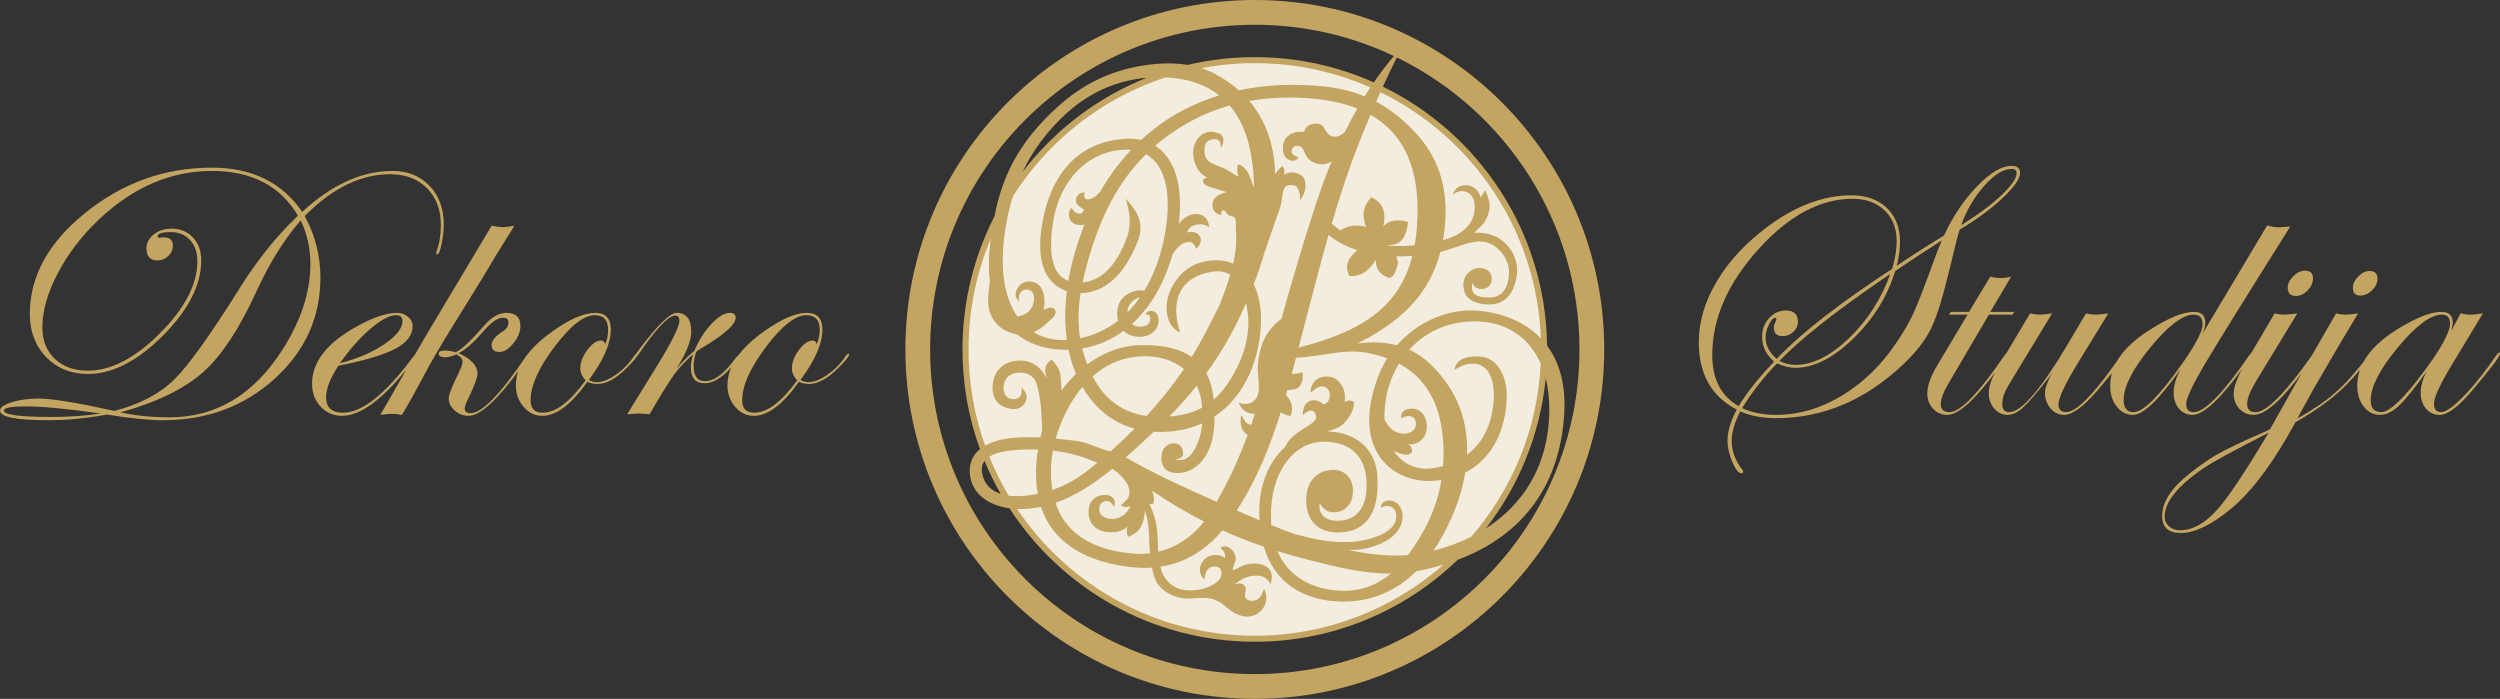
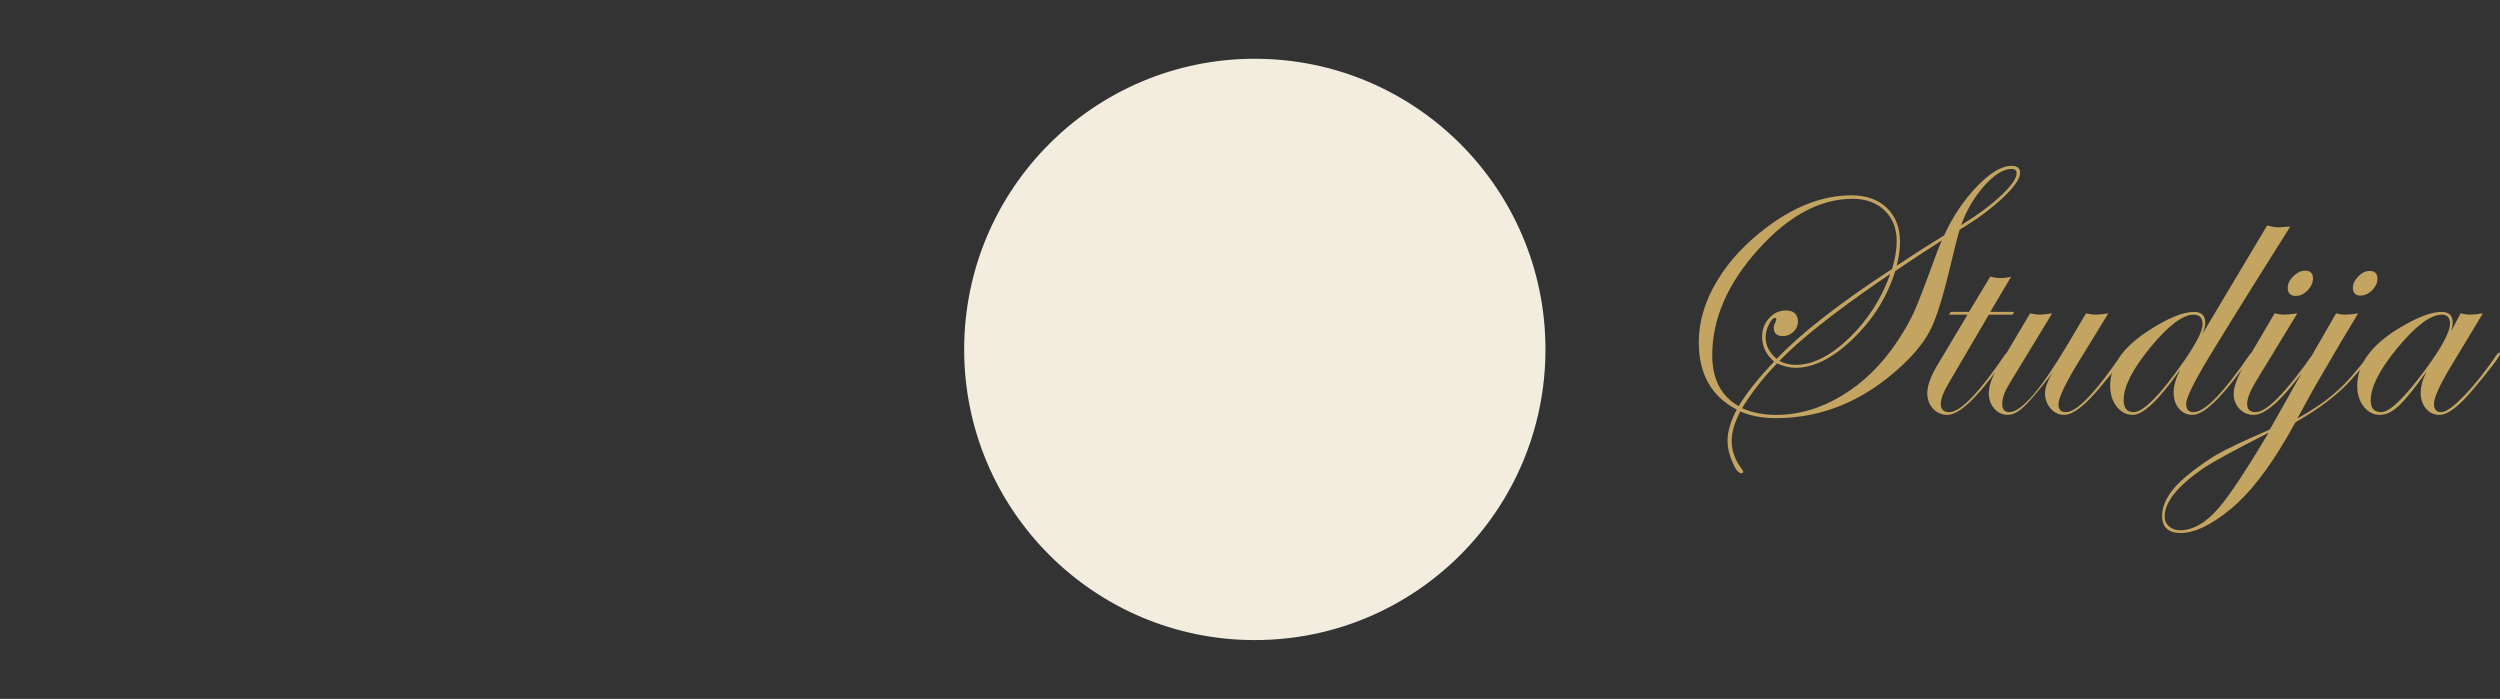
<svg xmlns="http://www.w3.org/2000/svg" id="Layer_1" data-name="Layer 1" viewBox="0 0 608.427 170.077">
  <rect x="0" y="0" width="608.427" height="170.077" fill="#333333" stroke="none" />
  <defs>
    <style>
      .cls-1 {
        fill: #f3eddf;
      }

      .cls-2, .cls-3 {
        fill: #c3a461;
      }

      .cls-3 {
        fill-rule: evenodd;
      }
    </style>
  </defs>
  <circle class="cls-1" cx="305.384" cy="85.038" r="70.736" />
-   <path class="cls-3" d="M339.8,62.378c.192.47.336,1.007.43,1.663-.499,2.112-1.057,3.372-2.112,3.607-2.706-.877-3.377-2.697-3.256-4.486-1.643,2.903-4.165,4.34-6.511,3.959-1.129-2.482-.386-4.124,1.995-6.254-2.335-.71-4.682-1.83-7.01-3.689l-.006-.005c-1.888,6.658-3.6,13.35-5.38,20.075-.657,2.479-1.292,4.962-1.931,7.444.1-.083.204-.142.308-.169,14.155-3.692,24.061-9.121,27.411-22.273l-.568.053c-1.157.109-2.275.123-3.37.076M326.156,56.055c1.841-1.077,3.883-1.547,6.331-.812-1.175-2.872-.648-5.277,1.232-7.215,2.655,1.13,3.799,3.36,2.904,7.127,1.29-1.583,3.637-1.847,6.071-1.143-.551,4.428-2.167,5.663-4.839,5.63l.154.174c1.704.098,3.454.095,5.037-.013.415-.028.828-.061,1.241-.097.476-2.66.717-5.604.702-8.879-.052-11.665-4.348-18.867-11.448-22.883-.892,2.105-1.761,4.224-2.613,6.363-2.662,6.686-4.849,13.407-6.82,20.164.689.567,1.363,1.095,2.049,1.584ZM277.459,72.343c-.939,1.346-1.961,2.574-3.06,3.675-.006-.205.003-.411.03-.612.126-.948.717-1.871,2.047-2.69.32-.197.648-.312.984-.372ZM292.38,16.586c1.043.334,2.058.748,3.034,1.253,2.311,1.194,4.336,2.583,6.088,4.139,5.428-1.15,10.992-1.501,16.57-1.252,4.389.197,9.151.703,14.044,2.715.458-.736.919-1.454,1.386-2.157-8.602-3.801-18.114-5.916-28.12-5.916-4.444,0-8.79.42-13.002,1.217ZM275.283,36.479c-.476-.044-.973-.063-1.491-.05-8.508.213-16.046,6.919-17.625,18.389-1.23,8.929.834,12.448,3.841,13.535.759-4.479,2.08-9.091,3.92-13.689-.559.183-1.146.151-1.681.04-.75-.154-1.64-.535-1.949-1.565-.329-1.095-.156-1.756.52-2.608.356.796.891,1.386,1.793,1.487.719.08.894-.462,1.248-.965-.537-.331-.576-.409-1.196-.835-.668-.46-.937-1.117-.754-1.878.248-1.025.989-1.574,2.157-1.46-.143.267-.325.568-.181,1.017.173.541.712.731,1.247.6,1.112-.271,1.945-1.059,2.698-1.986,2.159-3.745,4.683-7.099,7.453-10.032ZM262.863,82.311c3.39-.69,6.487-2.131,9.213-4.243-.297-1.127-.235-2.271.018-3.379.444-1.946,1.964-3.251,4.021-3.841.824-.236,1.619-.232,2.386-.105,2.311-3.798,4.018-8.407,4.99-13.703,1.64-8.934.535-16.707-4.598-19.505-7.936,7.832-12.116,17.8-14.962,29.171-.171.686-.326,1.358-.465,2.016,4.476-.396,8.174-3.869,10.785-10.93,1.18-3.192.656-6.294-.258-9.441,2.268,2.54,4.712,5.502,2.986,10.104-3.197,8.522-8.339,12.877-13.996,12.879-.649,4.135-.636,7.722-.12,10.977ZM296.731,23.212c-3.573-2.834-8.071-4.161-13.086-4.378-15.462,5.076-28.537,15.416-37.107,28.901-1.143,3.578-1.86,7.24-2.249,10.923-.862,8.145.488,14.313,3.308,18.37.122-.013.245-.033.371-.06,2.689-.573,3.71-2.531,3.696-4.491-.008-1.295-.823-2.081-1.88-2.019-1.583.093-1.99,1.361-1.752,2.93-.564-.607-1.291-1.414-.583-2.864.817-1.676,1.974-2.019,3.048-2.018,1.524.002,2.8.908,3.307,2.409.485,1.435.497,3.015.195,4.492.907-.489,2.272-.978,2.789.064.561,1.132-.915,2.139-1.881,3.06-1.114,1.063-2.233,1.818-3.353,2.291,2.32,1.428,5.067,2.075,8.081,1.911-.522-3.748-.508-7.755.007-11.901-4.611-1.468-7.759-6.275-6.013-16.417,1.767-10.269,7.326-19.561,19.758-20.611,1.564-.132,3.012-.04,4.336.26,3.176-2.941,6.606-5.362,10.138-7.212,2.887-1.513,5.852-2.712,8.87-3.639ZM290.034,86.872c1.047-1.69,2.033-3.417,2.954-5.178,1.401-2.679,2.819-5.383,4.169-8.127l-.241.428c.904-2.375,1.788-4.742,2.491-7.112-1.34-.856-2.854-.991-4.382-.758-7.729,1.185-10.4,6.935-7.814,14.789-3.918-1.578-4.699-8.306-.445-13.389,1.621-1.937,4.087-3.987,9.033-4.174,1.542-.059,3.001.223,4.324.818.573-2.52.871-5.045.701-7.587-.169-2.514.346-3.752-1.182-3.975-1.173-.17-1.124-1.284-1.856-1.413-.568-.1-.681.725-.475,1.114-1.213-.054-2.417-.95-2.222-2.843.131-1.27,1.43-2.275,3.488-2.696-.95-.29-1.51-.442-2.849-.871-1.562-.5-2.189-.61-2.612-1.108-.76-.894-.237-1.329.712-1.583-2.598-1.041-3.913-4.721-3.3-7.415.44-1.935,2.541-4.84,6.198-3.299,1.347.568,1.31,2.452.268,3.512.348-1.661-.599-2.255-1.638-2.137-1.941.222-2.223,1.365-2.216,2.885.011,2.307,1.52,2.968,2.965,3.489,2.157.777,3.033,1.359,5.242,2.806-.245-1.238-.411-2.058,0-3.086.99.354,1.942,1.09,2.533,2.374.533,1.159.95,2.315,1.27,3.475.022-1.687-.052-3.399-.241-5.138-.724-6.679-2.722-11.567-5.646-15.008-3.18.899-6.223,2.117-9.116,3.667-3.413,1.828-6.393,3.879-9.008,6.132,4.734,2.993,6.896,9.738,5.74,19.001,1.082-1.379,2.723-2.575,4.561-2.362,2.149.248,2.776,1.912,2.815,3.263-.717-.626-1.631-.934-2.983-.707-1.425.239-1.987,1.038-2.414,1.884,1.302-.161,2.531-.171,3.151,1.01.591,1.125.022,2.338-.972,2.995-.268-1.234-1.007-1.679-1.676-1.65-1.073.048-1.842.466-2.681,1.312-.564.569-.99,1.161-1.338,1.763-2.031,7.143-5.44,12.886-9.84,16.866.505.47,1.143.652,1.778.667,1.4.033,2.688-.315,2.659-2.148-.01-.661-.39-.725-1.232-.919.48-.515.996-1.048,2.075-.643.808.302,1.259,1.374,1.176,2.473-.172,2.303-2.334,3.728-4.549,3.712-1.494-.011-2.923-.428-3.966-1.46-3.009,2.208-6.401,3.667-10.076,4.282.332,1.338.75,2.622,1.242,3.874,4.003-2.949,8.449-4.533,12.514-4.671,6.093-.206,10.175.962,12.908,2.866ZM279.045,101.24c3.319-3.617,6.366-7.415,9.075-11.414-2.958-2.471-7.162-3.561-11.943-2.981-4.044.492-7.453,2.267-10.258,4.75,3.053,6.007,7.71,8.872,13.126,9.645ZM256.936,106.737c1.669.16,3.39.367,5.18.597,2.758.355,5.468,1.972,8.171,2.525,2.007-1.798,3.952-3.643,5.823-5.538-4.927-1.342-9.391-4.475-12.678-10.17-3.156,3.737-5.3,8.359-6.496,12.586ZM239.751,108.454c1.647-.941,3.756-1.541,6.155-1.816,2.365-.272,4.772-.304,7.28-.181.138-.574.288-1.138.451-1.691-.089-1.927-.108-3.854-.313-5.775-.195-1.81-.504-3.651-.974-5.41-.442-1.653-1.768-2.868-4.106-2.905-2.053-.033-4.015,1.099-4.008,3.771.004,1.372.593,2.617,2.37,2.705,1.192.059,2.425-.78,1.958-2.922.722.831,1.4,1.654,1.299,2.489-.264,2.167-1.924,3.06-3.73,2.802-3.912-.558-4.748-3.357-4.559-5.723.318-3.981,3.038-5.944,6.502-6.048,3.014-.091,5.25,1.575,6.764,4.425-.616-1.659-.907-3.282,1.082-4.652,1.335,1.298,2.029,2.6,2.179,3.895.142,1.225.237,2.454.216,3.672,1.088-1.517,2.28-2.882,3.546-4.095-.783-1.852-1.385-3.816-1.812-5.871l-.201.004c-4.74.098-9.023-1.133-12.334-3.77-.173-.024-.346-.056-.519-.093-2.781-.594-4.876-2.271-5.901-4.753-1.075-2.601-.467-5.422-.187-8.157-.349-2.799-.331-5.961.122-9.496l.108-.815c-3.495,8.302-5.426,17.423-5.426,26.995,0,8.215,1.426,16.098,4.04,23.416ZM279.879,134.648c-.111-1.209-.173-2.421-.193-3.534-.05-2.812-.415-5.049-1.099-6.967.046,1.397-.274,2.797-.951,4.062-.768,1.438-1.96,2.021-3.137,2.44-.275-.814-.381-1.627-.116-2.44-1.595,1.282-3.148,1.468-4.996,1.278-3.263-.336-5.106-3.039-4.263-6.39.488-1.941,2.578-2.897,4.46-2.596,1.509.24,2.068,1.552,1.546,2.874-.549-1.126-1.282-1.575-2.132-1.399-1.065.221-1.389.858-1.47,1.703-.18,1.871,1.625,2.73,3.485,2.602,2.037-.141,3.315-1.475,4.183-3.183-.759.446-1.572.407-2.44-.116.981-.808,1.943-1.556,2.091-2.789.283-2.353-1.804-4.427-3.985-6.025l-.177-.058c-4.399,3.574-8.928,6.577-13.809,8.277,2.978,8.991,11.455,11.767,19.144,12.357,1.284.098,2.576.068,3.859-.094ZM293.036,126.921c-4.145-2.107-8.352-4.573-12.687-7.498.482,1.027.548,2.063.424,3.093-.345.12-.698.173-1.049.169,1.17,2.35,1.835,4.856,1.978,7.5.076,1.383.101,2.766.183,4.097,4.135-.987,8.062-3.402,11.15-7.361ZM338.513,139.588c-6.82.036-13.478-1.666-20.063-3.336-2.546-.645-5.063-1.345-7.566-2.124,2.826,6.666,9.075,9.438,15.707,9.652,4.383.141,8.404-1.271,11.921-4.192ZM351.305,137.421c-1.839.56-3.764,1.046-5.778,1.458-.292.06-.584.116-.875.168-6.189,6.079-12.877,7.409-17.868,7.358-10.037-.101-16.714-4.956-19.214-13.359-3.356-1.148-6.699-2.455-10.067-3.98-3.86,4.595-8.802,7.901-15.123,8.855.171.688.398,1.341.702,1.951,1.181,2.371,3.41,3.687,5.91,3.805,1.82.085,3.813-.153,5.839-1.176,2.06-1.039,2.88-2.396,2.27-3.852-.349-.832-1.719-1.01-2.501-.591-1.177.632-1.259,1.601-1.472,2.977-1.443-1.319-1.414-3.072-.416-4.449,1.055-1.456,3.564-2.147,5.378-.81.214-.93-.113-1.525-1.051-2.454,1.838-1.338,4.309,1.522,3.588,3.335-1.008,2.537-.937,2.447,1.203,1.311,1.876-.996,4.679-1.226,6.479.003,1.526,1.042,1.322,2.788.929,4.183-1.004-1.752-2.285-2.289-4.415-1.991-2.137.299-2.863.991-4.475,2.107,1.028-.37,2.031-.493,2.682.497.413.626.005,1.286-.067,2.06-.091.983,1.084,1.527,1.975,1.394,1.903-.283,1.998-1.387,2.716-2.889,1.931,3.703-1.562,7.531-5.272,6.607-3.696-.92-4.092-3.323-7.525-4.228-2.286-.603-5.132.302-7.464-.187-2.374-.499-4.541-1.735-5.751-3.602-.56-.864-.979-2.218-1.284-3.779-1.585.108-3.252.075-5.003-.115-9.803-1.062-18.815-5.11-22.003-14.665-1.502.309-3.041.489-4.62.52-.404.008-.805.005-1.201-.011,12.511,18.599,33.753,30.84,57.848,30.84,17.591,0,33.66-6.527,45.923-17.288ZM339.982,84.025c5.166-5.917,12.734-9.031,19.848-8.395,5.46.489,11.116,2.483,15.17,6.704-1.007-26.352-16.661-48.956-39.048-59.91-.35.778-.696,1.555-1.038,2.334,3.215,1.712,6.466,4.159,9.687,7.671,4.965,5.414,8.125,12.571,6.972,23.238-.105.97-.241,1.908-.404,2.818.522-.155,1.042-.325,1.555-.516,3.847-1.431,5.963-3.926,6.159-6.95.137-2.11-.386-4.083-2.728-4.487-.885-.153-1.76.263-2.639.792.498-1.129,1.326-2.121,2.82-2.231,1.924-.142,3.29.846,4.038,2.899.293-.381.772-1.321,1.065-1.703.323.616.675,1.602.875,2.267.598,1.991-.07,3.756-.907,5.285-.624,1.14-1.794,1.842-2.644,2.81,1.835-.027,3.104.064,4.737.703,3.704,1.452,6.284,5.62,5.636,9.767-.791,5.065-3.431,6.912-6.512,6.971-3.046.058-5.696-.975-6.293-3.275-.589-2.27.129-4.543,2.686-5.441,1.361-.477,3.737.075,3.991,2.009.219,1.663-.683,2.885-2.32,2.955-1.138.049-1.924-.375-2.334-1.548-.621,2.794.953,3.533,3.742,3.618,2.846.087,4.845-1.422,5.14-5.642.159-2.272-.821-4.639-2.898-6.423-1.617-1.389-3.586-1.785-5.367-1.496-2.367.385-4.483,1.28-6.775,2.014-.536.171-1.086.318-1.643.448-2.828,10.818-10.112,17.216-20.203,22.279,3.797-.482,6.953-.27,9.632.435ZM340.469,88.499c-1.635,2.695-2.712,5.702-3.205,8.753-.284,1.761-.383,3.383-.325,4.869.979,1.834,2.246,3.31,4.603,3.431,1.475.011,3.323-.761,3.021-2.789-.271-1.821-2.175-1.779-3.486-.93-.373-1.487.751-2.242,2.207-2.384,2.364-.229,4.034,1.814,3.979,4.592-.102,2.686-2.314,4.399-4.559,4.067.771.45.869.877.957,1.859-.697.87-1.647.768-2.351.581-.884-.234-1.575-.52-2.146-.837,2.225,3.334,5.807,4.767,9.35,4.267.93-.131,1.827-.313,2.69-.546.149-2.033.152-4.177-.018-6.448-.7-9.335-4.577-15.205-10.716-18.487ZM348.83,134.038c3.197-.811,6.314-1.945,9.238-3.419,9.877-11.406,16.112-26.051,16.899-42.123-2.977-6.782-8.928-10.426-16.507-10.283-6.642.126-11.845,2.873-15.468,6.89,3.965,1.828,6.726,4.867,9.078,8.134,3.492,4.85,5.201,10.828,4.954,17.435,3.712-2.764,6.071-7.153,6.488-13.216.319-4.637-1.04-8.292-4.042-8.846-2.214-.409-3.534.302-5.488,1.369.198-1.41,1.294-3.408,5.903-3.233,5.083.193,6.941,5.647,6.82,9.944-.233,8.257-3.721,15.077-10.116,18.328-.556,3.472-1.623,7.077-3.227,10.754-1.404,3.218-2.931,5.95-4.533,8.268ZM300.993,124.24l2.908,1.257c.867.376,1.738.748,2.614,1.117-.049-.961-.058-1.953-.026-2.975.195-6.164,2.47-11.479,6.245-14.831.659-1.283,1.4-2.472,3.759-3.993,2.512-1.619,4.366-2.435,3.67-4.027-.695-1.589-2.054-.727-3.081.193-.021-1.25.29-2.57,1.338-3.214,1.159-.712,2.556-.294,3.834.658,1.183-.556,1.43-1.392,1.334-2.633-.091-1.191-1.072-1.744-1.683-1.743-1.526.001-1.832.793-2.961,1.528.006-1.623.899-3.45,2.837-3.824,1.831-.354,3.188.055,4.267,1.366,1.315,1.598,1.415,3.124,1.202,4.763.664-.544,1.415-.471,2.207-.116.388,2.016-1.859,5.4-3.786,6.283-.599.275-1.505.609-2.573.982,6.586.084,11.746,3.97,12.134,11.054.504,9.179-3.103,13.051-8.641,13.463-4.854.361-8.365-1.936-8.678-7.072-.311-5.106,2.425-7.981,6.39-8.134,2.783-.107,4.805,1.866,4.962,4.648.164,2.909-1.286,5.222-3.836,5.616-1.923.297-3.213-.319-4.26-2.13-.296,1.544.25,4.476,4.841,4.26,3.717-.175,6.254-2.692,6.547-7.552.445-7.357-3.144-11.742-10.614-11.692-6.314.042-12.151,6.268-12.606,16.534-.06,1.337-.037,2.595.062,3.778,2.153.869,4.322,1.7,6.494,2.472l-.263-.208c4.492,1.325,8.941,2.125,13.579,1.799,3.178-.224,11.279-1.936,10.538-6.749-.336-2.181-2.274-2.33-3.668-1.556,0-1.2.941-1.852,2.324-1.743,1.723.137,2.793,1.744,2.94,3.37.267,2.95-1.937,5.427-4.329,6.633-3.123,1.574-6.012,2.153-9.034,1.993,5.078,1.11,10.037,1.638,14.704,1.273l.016-.023c3.767-5.154,6.913-10.949,8.102-18.241-.851.126-1.734.203-2.649.232-9.245.282-19.327-7.504-12.888-25.057.628-1.712,1.419-3.309,2.344-4.784-1.506-.564-3.116-1.007-4.823-1.337-5.757-1.113-11.408.996-17.235,1.162-.051.002-.096-.006-.136-.019-.343,1.321-.688,2.64-1.041,3.956.809.049,1.693-.082,2.602-.387.305,2.034-.37,3.851-1.929,4.158-.606.119-1.154.179-1.757.177l-.332,1.165c.235.269.456.546.649.82.977,1.386,1.112,3.104.418,4.343-1.014-.263-1.691-.418-2.318-.984-2.615,8.374-5.863,16.486-10.716,23.971ZM291.247,93.872c-2.171,2.71-4.409,5.181-6.667,7.49,2.728-.218,5.448-.774,7.995-2.152-.012-.163-.026-.326-.041-.492-.164-1.798-.606-3.418-1.287-4.846ZM303.242,73.765c-.152.353-.307.705-.463,1.058-2.736,6.21-5.865,11.444-9.204,16.01,1.098,2.019,1.594,4.267,1.815,6.428,1.024-.886,2.004-1.956,2.928-3.25,4.004-5.602,6.213-12.176,5.302-18.203-.111-.731-.236-1.409-.379-2.043ZM310.35,42.383c.416-.716.995-1.393,1.812-2.01.412.733.592,1.466.264,2.199,1.261-.737,2.315-.842,3.784-.176,1.308.594,1.493,1.653,1.509,2.639.02,1.272-.402,2.504-1.343,3.654.015-1.177-.01-1.927-.576-2.919-.407-.714-1.383-.831-2.127-.692-1.289.242-1.378,1.254-1.596,2.631-.151.957-.234,1.896-.563,2.873-1.2,3.559-2.519,7.064-3.663,10.642l-.001-.165c-.774,2.723-1.698,5.434-2.739,8.133,1.888,3.787,2.439,9.314.847,16.296-1.317,5.774-4.581,12.022-10.392,15.881l-.001.883c-.022,8.402-4.283,12.736-8.841,12.882-4.027.128-4.543-3.138-3.789-5.305.812-2.332,4.261-2.683,4.84-.377.378,1.507.171,2.02-1.961,2.44,1.669.125,2.981.277,4.296-1.583,1.348-1.909,2.223-4.277,2.47-7.282-2.385,1.085-5.112,1.804-8.206,2.021-1.197.084-2.388.096-3.569.026-1.333,1.268-2.665,2.493-3.984,3.696-.947.864-1.897,1.717-2.849,2.552,6.769,3.908,14.592,7.493,22.139,10.797,2.987-5.206,5.504-10.743,7.536-16.288-.302-.166-.549-.349-.729-.536-1.247-1.299-.995-3.081-.884-4.275.581.543.809,1.721,1.535,2.044.317.14.632.251.941.328.308-.904.604-1.807.886-2.708-2.157.068-3.222-1.021-3.942-2.685,1.282.42,2.569.619,3.88-.582,1.922-1.76.541-6.179.768-8.597.452-4.808,1.911-8.305,5.762-11.242,2.629-9.368,5.363-18.748,8.454-28.116,1.196-3.626,2.452-7.014,3.764-10.185-1.16.724-2.575.957-4.09.392-.958-.357-1.761-.949-2.347-2.287-.416-.952-.736-1.6-1.261-1.76-1.114-.341-1.815.06-2.024.88-.234.918.598,1.45,1.671,1.76-.413.69-1.063,1.031-1.935.792-1.116-.308-1.702-1.086-1.848-2.552-.121-1.219.114-2.3.968-3.168,1.121-1.138,2.61-1.377,4.136-1.232.445-1.443,1.522-2.032,2.991-2.024.705.004,1.407.1,2.112,1.408.716,1.329,1.613,1.935,2.815,1.76.82-.12,1.486-.594,2.087-1.221.968-1.962,1.961-3.828,2.979-5.607-3.644-1.451-7.845-2.258-12.461-2.546-4.838-.303-9.456-.077-13.838.699,3.825,4.506,5.834,10.079,6.238,16.303.033.503.056,1.007.073,1.508ZM252.556,120.201c-1.133.224-2.337.391-3.619.493-1.148.09-2.326.084-3.453-.066-1.8-3.022-3.377-6.192-4.711-9.488,1.866-1.181,5.28-1.822,10.791-1.762.348.004.695.011,1.038.022-.175,1.12-.306,2.274-.387,3.463-.182,2.703-.054,5.142.34,7.338ZM267.078,112.634c-2.859,2.358-6.202,4.994-10.966,6.617-.303-1.831-.415-3.868-.299-6.136.054-1.057.199-2.219.43-3.448,3.722.435,7.239,1.378,10.835,2.967ZM239.609,112.182c1.141,2.761,2.45,5.435,3.916,8.008-2.21-.723-3.97-2.225-4.489-4.953-.223-1.169-.068-2.197.573-3.055ZM279.052,18.934c-12.026,4.795-22.433,12.78-30.186,22.905,2.41-5.055,5.853-9.862,10.651-14.229,5.988-5.45,12.713-8.082,19.536-8.676ZM361.63,128.587c7.986-10.298,13.207-22.847,14.549-36.531.62,2.451.926,5.198.872,8.228-.241,13.399-6.604,22.643-15.421,28.303ZM305.382,156.181c19.17,0,36.571-7.591,49.365-19.926,16.33-6.148,24.932-18.613,25.942-35.567.434-7.282-1.272-12.675-4.173-16.561-.348-27.712-16.553-51.609-39.955-63.043,1.083-2.369,2.207-4.733,3.386-7.108,26.311,12.825,44.449,39.828,44.449,71.063,0,43.626-35.387,79.013-79.014,79.013-43.631,0-79.014-35.387-79.014-79.013,0-43.631,35.383-79.013,79.014-79.013,12.116,0,23.594,2.732,33.857,7.61-1.682,1.982-3.315,4.111-4.899,6.41-8.848-3.949-18.645-6.149-28.958-6.149-5.628,0-11.101.656-16.351,1.893-3.553-.577-7.301-.412-10.905.163-8.334,1.33-14.936,4.861-20.499,9.832-10.175,9.092-13.829,17.821-15.62,26.909-4.966,9.703-7.767,20.698-7.767,32.345,0,8.523,1.502,16.698,4.254,24.273-1.642,1.343-2.568,3.173-2.489,5.521.172,5.083,4.301,8.128,9.661,8.873,12.681,19.543,34.69,32.475,59.717,32.475ZM305.382,170.077c46.957,0,85.039-38.083,85.039-85.039S352.339,0,305.382,0s-85.039,38.083-85.039,85.039,38.082,85.039,85.039,85.039Z" />
-   <path class="cls-2" d="M107.996,54.657c0,1.514-.181,3.099-.528,4.766-.361,1.66-.695,2.494-1.028,2.494-.167,0-.257-.077-.257-.257,0-.215.035-.396.09-.577.681-1.799,1.014-3.912,1.014-6.336,0-3.717-1.132-6.705-3.383-8.963-2.272-2.251-5.246-3.383-8.963-3.383-7.149,0-14.076,3.383-20.767,10.172,2.536,4.731,3.807,9.72,3.807,14.979,0,9.672-3.717,17.898-11.144,24.623-7.42,6.725-16.487,10.095-27.201,10.095-3.314,0-7.851-.452-13.604-1.376-4.988.924-9.768,1.376-14.347,1.376-7.782,0-11.686-.785-11.686-2.341,0-.771.952-1.452,2.862-2.043,1.904-.591,4.12-.889,6.663-.889,3.071,0,9.171,1,18.335,3.008,6.163-1.619,11.019-4.175,14.555-7.649,3.46-3.398,8.747-10.79,15.897-22.191,4.308-6.906,9.06-12.798,14.208-17.668-4.308-7.267-11.29-10.894-20.934-10.894-9.977,0-19.134,3.925-27.465,11.77-4.183,3.96-7.538,8.33-10.046,13.111-2.508,4.773-3.766,9.171-3.766,13.194,0,3.189,1.014,5.746,3.036,7.663,2.029,1.918,4.703,2.87,8.046,2.87,5.634,0,11.485-3.036,17.543-9.115,6.065-6.072,9.101-11.923,9.101-17.529,0-2.119-.59-3.828-1.765-5.128-1.181-1.299-2.737-1.945-4.662-1.945-2.175,0-3.258.347-3.258,1.056,0,.208.167.319.479.319.181,0,.334-.034.438-.09h.619c1.452,0,2.182.66,2.182,1.98,0,.98-.361,1.827-1.105,2.55-.744.709-1.619,1.077-2.612,1.077-1.8,0-2.71-.973-2.71-2.918,0-1.334.591-2.466,1.772-3.404,1.174-.952,2.612-1.417,4.294-1.417,2.161,0,3.912.709,5.26,2.147,1.341,1.431,2.008,3.293,2.008,5.607,0,5.955-3.113,12.048-9.324,18.273-6.211,6.225-12.304,9.338-18.259,9.338-4.113,0-7.483-1.355-10.144-4.092-2.661-2.737-3.988-6.246-3.988-10.519,0-9.178,4.53-17.397,13.604-24.686,9.053-7.267,19.301-10.915,30.723-10.915,9.706,0,17.036,3.585,21.962,10.762,7.198-6.635,14.528-9.956,21.962-9.956,3.717,0,6.725,1.209,9.025,3.613,2.314,2.404,3.46,5.544,3.46,9.442M75.543,64.273c0-3.78-.785-7.316-2.355-10.623-3.974,4.544-7.559,10.262-10.714,17.14-4.162,9.109-8.469,15.688-12.923,19.69-4.613,4.113-11.352,7.406-20.239,9.887,3.745.799,7.733,1.195,11.95,1.195,11.311,0,20.468-5.475,27.465-16.432,4.537-7.087,6.816-14.041,6.816-20.857ZM24.491,100.624c-8.15-1.146-14.222-1.723-18.245-1.723-3.536,0-5.308.334-5.308,1.014,0,1.042,3.87,1.556,11.596,1.556,4.426,0,8.421-.285,11.957-.848ZM101.666,86.311c0,.09-.257.486-.806,1.16l-1.89,2.39c-6.121,7.559-11.366,11.339-15.73,11.339-2.056,0-3.793-.743-5.204-2.237-1.403-1.501-2.098-3.356-2.098-5.593,0-5.322,3.703-10.005,11.11-14.041,3.898-2.133,7.073-3.189,9.525-3.189,1.056,0,1.959.313,2.717.952.757.632,1.133,1.403,1.133,2.327,0,2.112-1.39,3.926-4.155,5.426-2.779,1.48-7.406,2.87-13.902,4.169-2.015,3.057-3.008,5.579-3.008,7.622,0,2.536,1.376,3.808,4.106,3.808,4.676,0,10.387-4.565,17.14-13.68.347-.465.653-.709.896-.709.104.028.167.118.167.257ZM97.949,78.134c0-.952-.514-1.424-1.542-1.424-1.577,0-3.634,1.091-6.184,3.252-2.557,2.175-5.051,4.988-7.497,8.434,4.245-1.091,7.844-2.626,10.79-4.627,2.946-1.994,4.433-3.87,4.433-5.635ZM125.185,54.935c-.243.403-.604,1.007-1.105,1.813-.771,1.237-1.925,3.078-3.46,5.53-.729,1.272-1.876,3.175-3.404,5.711l-7.615,12.318c-2.543,4.099-4.69,7.816-6.475,11.158-1.959,3.717-3.564,6.601-4.773,8.629l-.577.889c-.799-.18-1.584-.271-2.341-.271-.646,0-1.619.091-2.883.271.681-1.146,1.431-2.445,2.251-3.898l5.134-8.949c.771-1.327,1.925-3.321,3.467-6.017l16.244-27.186c1.209.236,2.119.347,2.71.347.59,0,1.522-.111,2.828-.347ZM129.006,86.311c-.028.09-.181.333-.452.709l-1.904,2.619c-5.579,7.705-9.782,11.561-12.624,11.561-1.271,0-2.39-.424-3.356-1.285-.98-.861-1.466-1.827-1.466-2.918,0-.952.834-3.05,2.48-6.337l.042-.181c.563-1.084.848-1.904.848-2.432,0-.646-.479-1.25-1.466-1.813-1.119.465-2.057.709-2.779.709-1.042,0-1.556-.285-1.556-.889,0-.5.48-.744,1.466-.744.938,0,1.813.139,2.612.438,1.466-.646,3.828-2.856,7.073-6.6,1.737-2.015,3.523-3.008,5.35-3.008,2.258,0,3.377,1.056,3.377,3.189,0,1.417-.577,2.828-1.709,4.231-1.133,1.403-2.272,2.098-3.39,2.098-1.265,0-1.904-.57-1.904-1.723,0-1.07.973-2.202,2.89-3.411.799-.5,1.195-1.209,1.195-2.133,0-.709-.459-1.056-1.376-1.056-1.272,0-2.856,1.119-4.78,3.37-2.446,2.793-4.44,4.551-5.982,5.211,3.064,1.424,4.606,3.071,4.606,4.933,0,1.021-.723,3.022-2.161,5.968-.618,1.237-.938,2.098-.938,2.571,0,.771.486,1.146,1.466,1.146,2.765,0,7.302-4.683,13.59-14.041.215-.285.396-.438.577-.438.181,0,.271.09.271.257ZM155.157,86.221c0,.479-.861,1.584-2.619,3.321-2.585,2.605-4.982,3.905-7.163,3.905-.917,0-1.723-.181-2.432-.528-3.898,5.517-7.559,8.282-10.97,8.282-1.786,0-3.3-.729-4.551-2.196-1.258-1.466-1.876-3.203-1.876-5.246,0-4.544,2.981-8.928,8.949-13.145,4.183-2.981,7.636-4.474,10.352-4.474,2.543,0,3.807,1.362,3.807,4.064,0,3.398-1.779,7.483-5.35,12.27.591.354,1.258.535,1.98.535,1.334,0,2.89-.625,4.655-1.862,1.772-1.237,3.224-2.737,4.342-4.474.313-.424.556-.618.709-.618.104,0,.167.063.167.167ZM147.994,80.295c0-2.39-1.077-3.585-3.237-3.585-2.689,0-5.954,2.571-9.824,7.712-3.87,5.12-5.801,9.463-5.801,12.972,0,2.036.966,3.05,2.911,3.05,3.189,0,6.684-2.633,10.463-7.872-.861-.959-1.285-1.925-1.285-2.932,0-1.438.577-2.939,1.723-4.474,1.147-1.529,2.265-2.3,3.37-2.3.473,0,.785.299.966.889.472-1.042.715-2.189.715-3.46ZM180.489,86.311c0,.243-.882,1.327-2.661,3.252-2.237,2.473-4.356,3.717-6.322,3.717-2.251,0-3.37-1.299-3.37-3.898,0-.834.181-1.876.528-3.147-1.855,1.633-3.37,3.238-4.53,4.822-1.167,1.605-3.189,4.849-6.052,9.748-1.556-.118-2.473-.181-2.73-.181-.125,0-1.028.062-2.71.181l7.274-11.777c3.627-5.905,5.44-9.567,5.44-10.984,0-.834-.333-1.237-1.014-1.237-1.66,0-4.655,3.168-9.004,9.518-.257.41-.5.618-.702.618-.118-.028-.181-.118-.181-.271.035-.132.09-.257.181-.347l.792-1.105c4.544-6.059,7.629-9.081,9.261-9.081,2.362,0,3.537,1.528,3.537,4.565,0,2.265-1.209,5.273-3.627,9.039,1.528-1.786,2.995-3.224,4.384-4.356,1.119-2.612,2.508-4.822,4.189-6.587,1.66-1.772,3.154-2.661,4.488-2.661.917,0,1.376.389,1.376,1.195,0,1.417-2.056,3.446-6.156,6.072-.646.41-1.633,1.014-2.932,1.813l-.528.438c-.41,1.362-.619,2.48-.619,3.37,0,2.48.924,3.724,2.779,3.724,2.313,0,4.822-1.904,7.531-5.732.583-.646.966-.966,1.119-.966.167,0,.257.09.257.257ZM206.654,86.221c0,.479-.861,1.584-2.619,3.321-2.585,2.605-4.982,3.905-7.163,3.905-.917,0-1.723-.181-2.432-.528-3.898,5.517-7.559,8.282-10.971,8.282-1.786,0-3.3-.729-4.551-2.196-1.257-1.466-1.876-3.203-1.876-5.246,0-4.544,2.98-8.928,8.949-13.145,4.183-2.981,7.635-4.474,10.352-4.474,2.543,0,3.807,1.362,3.807,4.064,0,3.398-1.778,7.483-5.35,12.27.59.354,1.258.535,1.98.535,1.334,0,2.89-.625,4.655-1.862,1.772-1.237,3.224-2.737,4.342-4.474.313-.424.556-.618.709-.618.104,0,.167.063.167.167ZM199.491,80.295c0-2.39-1.077-3.585-3.238-3.585-2.689,0-5.954,2.571-9.824,7.712-3.87,5.12-5.801,9.463-5.801,12.972,0,2.036.966,3.05,2.911,3.05,3.189,0,6.684-2.633,10.463-7.872-.861-.959-1.285-1.925-1.285-2.932,0-1.438.577-2.939,1.723-4.474,1.146-1.529,2.265-2.3,3.37-2.3.472,0,.785.299.966.889.473-1.042.716-2.189.716-3.46Z" />
  <path class="cls-2" d="M491.635,42.081c0,1.424-1.425,3.46-4.28,6.135-2.842,2.675-6.316,5.232-10.429,7.677-.528,1.695-1.313,4.752-2.341,9.178-1.661,6.941-3.175,11.853-4.565,14.764-1.389,2.904-3.675,5.871-6.864,8.872-9.206,8.713-19.53,13.062-30.952,13.062-3.279,0-6.17-.542-8.678-1.633-1.39,2.71-2.084,5.079-2.084,7.073,0,2.543.848,4.884,2.522,6.996.181.187.271.396.271.625,0,.243-.146.362-.438.362-.681,0-1.417-.924-2.188-2.751-.785-1.827-1.181-3.537-1.181-5.141,0-2.293.757-4.836,2.251-7.615-6.162-3.189-9.247-8.664-9.247-16.417,0-4.989,1.48-9.942,4.426-14.868,2.946-4.947,7.108-9.373,12.444-13.333,6.816-5.023,13.569-7.531,20.239-7.531,3.627,0,6.51,1.015,8.657,3.057,2.133,2.043,3.203,4.787,3.203,8.282,0,1.862-.271,3.793-.799,5.801,4.342-2.897,8.178-5.35,11.519-7.358,2.133-4.641,4.808-8.615,8.025-11.957,3.203-3.342,6.017-5.002,8.407-5.002,1.39,0,2.084.577,2.084,1.723M490.787,42.171c0-.709-.41-1.056-1.237-1.056-1.98,0-4.19,1.362-6.621,4.092-2.432,2.737-4.322,5.926-5.642,9.588,3.884-2.39,7.122-4.78,9.678-7.17,2.55-2.397,3.821-4.217,3.821-5.454ZM460.043,66.676l-2.918,1.98c-11.123,7.677-19.148,14.069-24.074,19.176,1.237.653,2.564.966,3.988.966,4.127,0,8.448-2.175,12.971-6.51,4.516-4.342,7.858-9.539,10.033-15.612ZM472.591,58.513c-3.46,2.189-7.239,4.669-11.339,7.448-1.953,6.26-5.364,11.749-10.248,16.459-4.884,4.731-9.567,7.093-14.055,7.093-1.362,0-2.842-.347-4.474-1.063-3.342,3.446-6.17,7.08-8.511,10.887,2.432,1.084,5.169,1.633,8.24,1.633,5.544,0,10.929-1.57,16.126-4.718,5.183-3.147,9.643-7.496,13.36-13.09,1.758-2.585,3.113-5.002,4.127-7.225,1-2.237,2.633-6.441,4.871-12.603.528-1.528,1.16-3.147,1.903-4.822ZM461.6,58.693c0-3.099-.98-5.593-2.946-7.483-1.966-1.89-4.551-2.828-7.767-2.828-7.935,0-15.619,4.127-23.039,12.395-7.42,8.268-11.137,16.82-11.137,25.665,0,5.822,2.147,9.949,6.42,12.395,2.015-3.293,4.884-6.906,8.636-10.838-1.952-1.675-2.918-3.689-2.918-6.017,0-1.764.556-3.279,1.675-4.53,1.132-1.258,2.494-1.89,4.085-1.89,1.98,0,2.96.917,2.96,2.751,0,.938-.361,1.751-1.105,2.446-.736.695-1.598,1.042-2.612,1.042-1.438,0-2.161-.695-2.161-2.084,0-.438.153-.91.438-1.403.118-.396.181-.604.181-.667,0-.18-.09-.271-.271-.271-.5,0-1.014.528-1.542,1.598-.528,1.063-.799,2.105-.799,3.147,0,1.952.903,3.689,2.703,5.211,5.926-6.253,15.299-13.555,28.097-21.899.743-2.598,1.105-4.849,1.105-6.739ZM490.183,75.91l-.368.667h-5.787l-9.887,16.862c-1.209,2.043-1.813,3.662-1.813,4.87,0,1.327.695,1.994,2.084,1.994,2.696,0,7.212-4.683,13.59-14.041.216-.285.396-.438.549-.438.167,0,.257.09.257.257-.035.09-.188.334-.445.709l-1.904,2.619c-5.558,7.705-9.734,11.561-12.541,11.561-1.376,0-2.543-.5-3.481-1.515-.917-.993-1.39-2.251-1.39-3.759,0-1.772.785-3.981,2.342-6.642l7.455-12.478h-4.523l.445-.667h4.426l5.183-8.588c.896.243,1.723.347,2.522.347.834,0,1.681-.104,2.571-.347l-5.093,8.588h5.808ZM517.175,86.081c0,.681-2.147,3.55-6.42,8.601-3.537,4.183-6.35,6.288-8.407,6.288-1.299,0-2.404-.528-3.307-1.57-.896-1.049-1.348-2.313-1.348-3.779,0-1.153.577-2.765,1.723-4.843l-.875,1.216c-2.724,3.474-4.717,5.801-5.989,6.982-1.376,1.327-2.689,1.994-3.926,1.994-1.299,0-2.404-.514-3.279-1.529-.896-1.014-1.334-2.265-1.334-3.731,0-1.723.667-3.689,1.994-5.899l8.059-13.541c1.015.208,1.786.306,2.355.306.563,0,1.557-.098,3.008-.306l-10.533,17.349c-1.077,1.772-1.605,3.328-1.605,4.69,0,1.327.563,1.994,1.681,1.994,2.995,0,7.768-5.565,14.354-16.689l4.342-7.344c.903.208,1.674.306,2.3.306.736,0,1.779-.098,3.14-.306l-7.087,11.547c-3.37,5.489-5.051,9.025-5.051,10.581,0,1.271.604,1.904,1.813,1.904,2.362,0,6.197-3.717,11.519-11.151l1.362-1.911.799-.98c.153-.285.299-.438.451-.438.167,0,.257.09.257.257ZM536.045,78.918c0-1.556-.73-2.341-2.161-2.341-2.661,0-6.17,2.64-10.526,7.948-4.349,5.287-6.524,9.567-6.524,12.819,0,1.98.813,2.96,2.432,2.96,2.355,0,6.42-4.099,12.166-12.305,3.071-4.426,4.613-7.448,4.613-9.081ZM557.382,55.143c-11.075,17.592-18.043,28.833-20.947,33.731-2.918,4.989-4.384,8.136-4.384,9.435,0,1.327.604,1.994,1.813,1.994,2.696,0,7.26-4.683,13.68-14.041.181-.285.348-.438.5-.438.167,0,.257.09.257.257-.028.09-.18.334-.438.709l-1.904,2.619c-5.579,7.705-9.706,11.561-12.353,11.561-1.355,0-2.46-.514-3.321-1.529-.861-1.014-1.285-2.327-1.285-3.912,0-1.605.528-3.446,1.598-5.551-5.169,7.33-9.004,10.991-11.512,10.991-1.557,0-2.877-.667-3.946-2.015-1.056-1.341-1.584-3.036-1.584-5.079,0-4.863,3.022-9.275,9.08-13.236,4.808-3.161,8.588-4.731,11.318-4.731,1.834,0,2.751.889,2.751,2.661,0,.813-.257,1.751-.75,2.779l15.806-26.485c.966.306,1.938.459,2.876.459.236,0,1.161-.063,2.745-.181ZM562.912,67.774c0,1.028-.438,2.001-1.299,2.904-.876.89-1.828,1.348-2.856,1.348-1.327,0-1.994-.667-1.994-1.994,0-.973.452-1.911,1.376-2.814.903-.889,1.876-1.348,2.87-1.348,1.272,0,1.904.639,1.904,1.904ZM563.53,86.081c-.028.09-.181.334-.438.709l-1.904,2.619c-5.544,7.705-9.775,11.561-12.707,11.561-1.389,0-2.543-.5-3.481-1.48-.917-1-1.39-2.223-1.39-3.703,0-1.709,1.014-4.308,3.057-7.788l6.906-11.728c.924.208,1.633.306,2.161.306.799,0,1.918-.098,3.37-.306l-10.053,16.508c-1.431,2.383-2.161,4.231-2.161,5.53,0,1.327.695,1.994,2.085,1.994,2.619,0,7.247-4.683,13.847-14.041.153-.285.306-.438.459-.438.16,0,.25.09.25.257ZM552.108,105.32c-8.421,4.28-13.757,7.198-16.036,8.768-6.17,4.245-9.254,8.136-9.254,11.637,0,.952.347,1.737,1.063,2.376.709.632,1.598.952,2.654.952,3.099,0,6.17-1.723,9.227-5.183,2.55-2.89,6.496-8.782,11.818-17.675,0,0,.181-.285.528-.875ZM577.363,86.005c0,.452-1.647,2.508-4.926,6.17-3.356,3.773-7.948,7.295-13.77,10.574l-2.251,3.946c-4.579,7.816-9.101,13.562-13.555,17.216-4.732,3.87-8.768,5.809-12.138,5.809-3.008,0-4.523-1.397-4.523-4.162,0-3.397,2.286-6.878,6.864-10.457,2.508-1.952,4.641-3.418,6.378-4.433,2.689-1.522,6.816-3.488,12.395-5.878l.618-.319,7.754-13.764c2.16-3.752,4.926-8.56,8.33-14.437.827.208,1.522.306,2.084.306.834,0,1.918-.098,3.279-.306-2.355,3.842-5.94,9.887-10.714,18.155l-4.085,7.434c3.808-2.112,6.927-4.245,9.324-6.378,2.425-2.119,5.023-5.051,7.83-8.768.347-.591.667-.875.938-.875.077,0,.139.062.167.167ZM578.607,67.85c0,1.014-.445,1.938-1.32,2.8-.862.862-1.814,1.285-2.856,1.285-1.209,0-1.813-.639-1.813-1.904,0-.959.438-1.862,1.313-2.751.862-.896,1.786-1.334,2.765-1.334,1.272,0,1.911.632,1.911,1.904ZM608.427,86.081c0,.632-2.147,3.488-6.468,8.601-3.474,4.183-6.225,6.288-8.226,6.288-1.355,0-2.459-.514-3.321-1.529-.862-1.014-1.285-2.3-1.285-3.842,0-1.584.465-3.307,1.417-5.169-2.946,4.127-5.211,6.927-6.767,8.358-1.57,1.452-3.085,2.182-4.565,2.182-1.556,0-2.876-.667-3.946-2.015-1.056-1.341-1.584-3.036-1.584-5.079,0-5.663,4.002-10.686,11.999-15.049,3.509-1.953,6.35-2.918,8.497-2.918,1.827,0,2.744.875,2.744,2.64,0,.514-.118,1.167-.347,2.001l2.258-4.294c.875.208,1.661.32,2.341.32.799,0,1.827-.111,3.099-.32l-7.83,12.965c-2.724,4.551-4.085,7.559-4.085,8.998,0,1.389.577,2.084,1.723,2.084,1.181,0,3.071-1.348,5.669-4.051,2.599-2.703,5.246-6.031,7.921-9.991.18-.285.347-.438.5-.438.167,0,.257.09.257.257ZM596.261,78.751c0-1.452-.667-2.175-1.994-2.175-2.71,0-6.274,2.654-10.693,7.962-4.412,5.322-6.614,9.616-6.614,12.895,0,1.918.862,2.87,2.564,2.87,2.043,0,5.565-3.384,10.581-10.144,4.099-5.544,6.156-9.352,6.156-11.408Z" />
</svg>